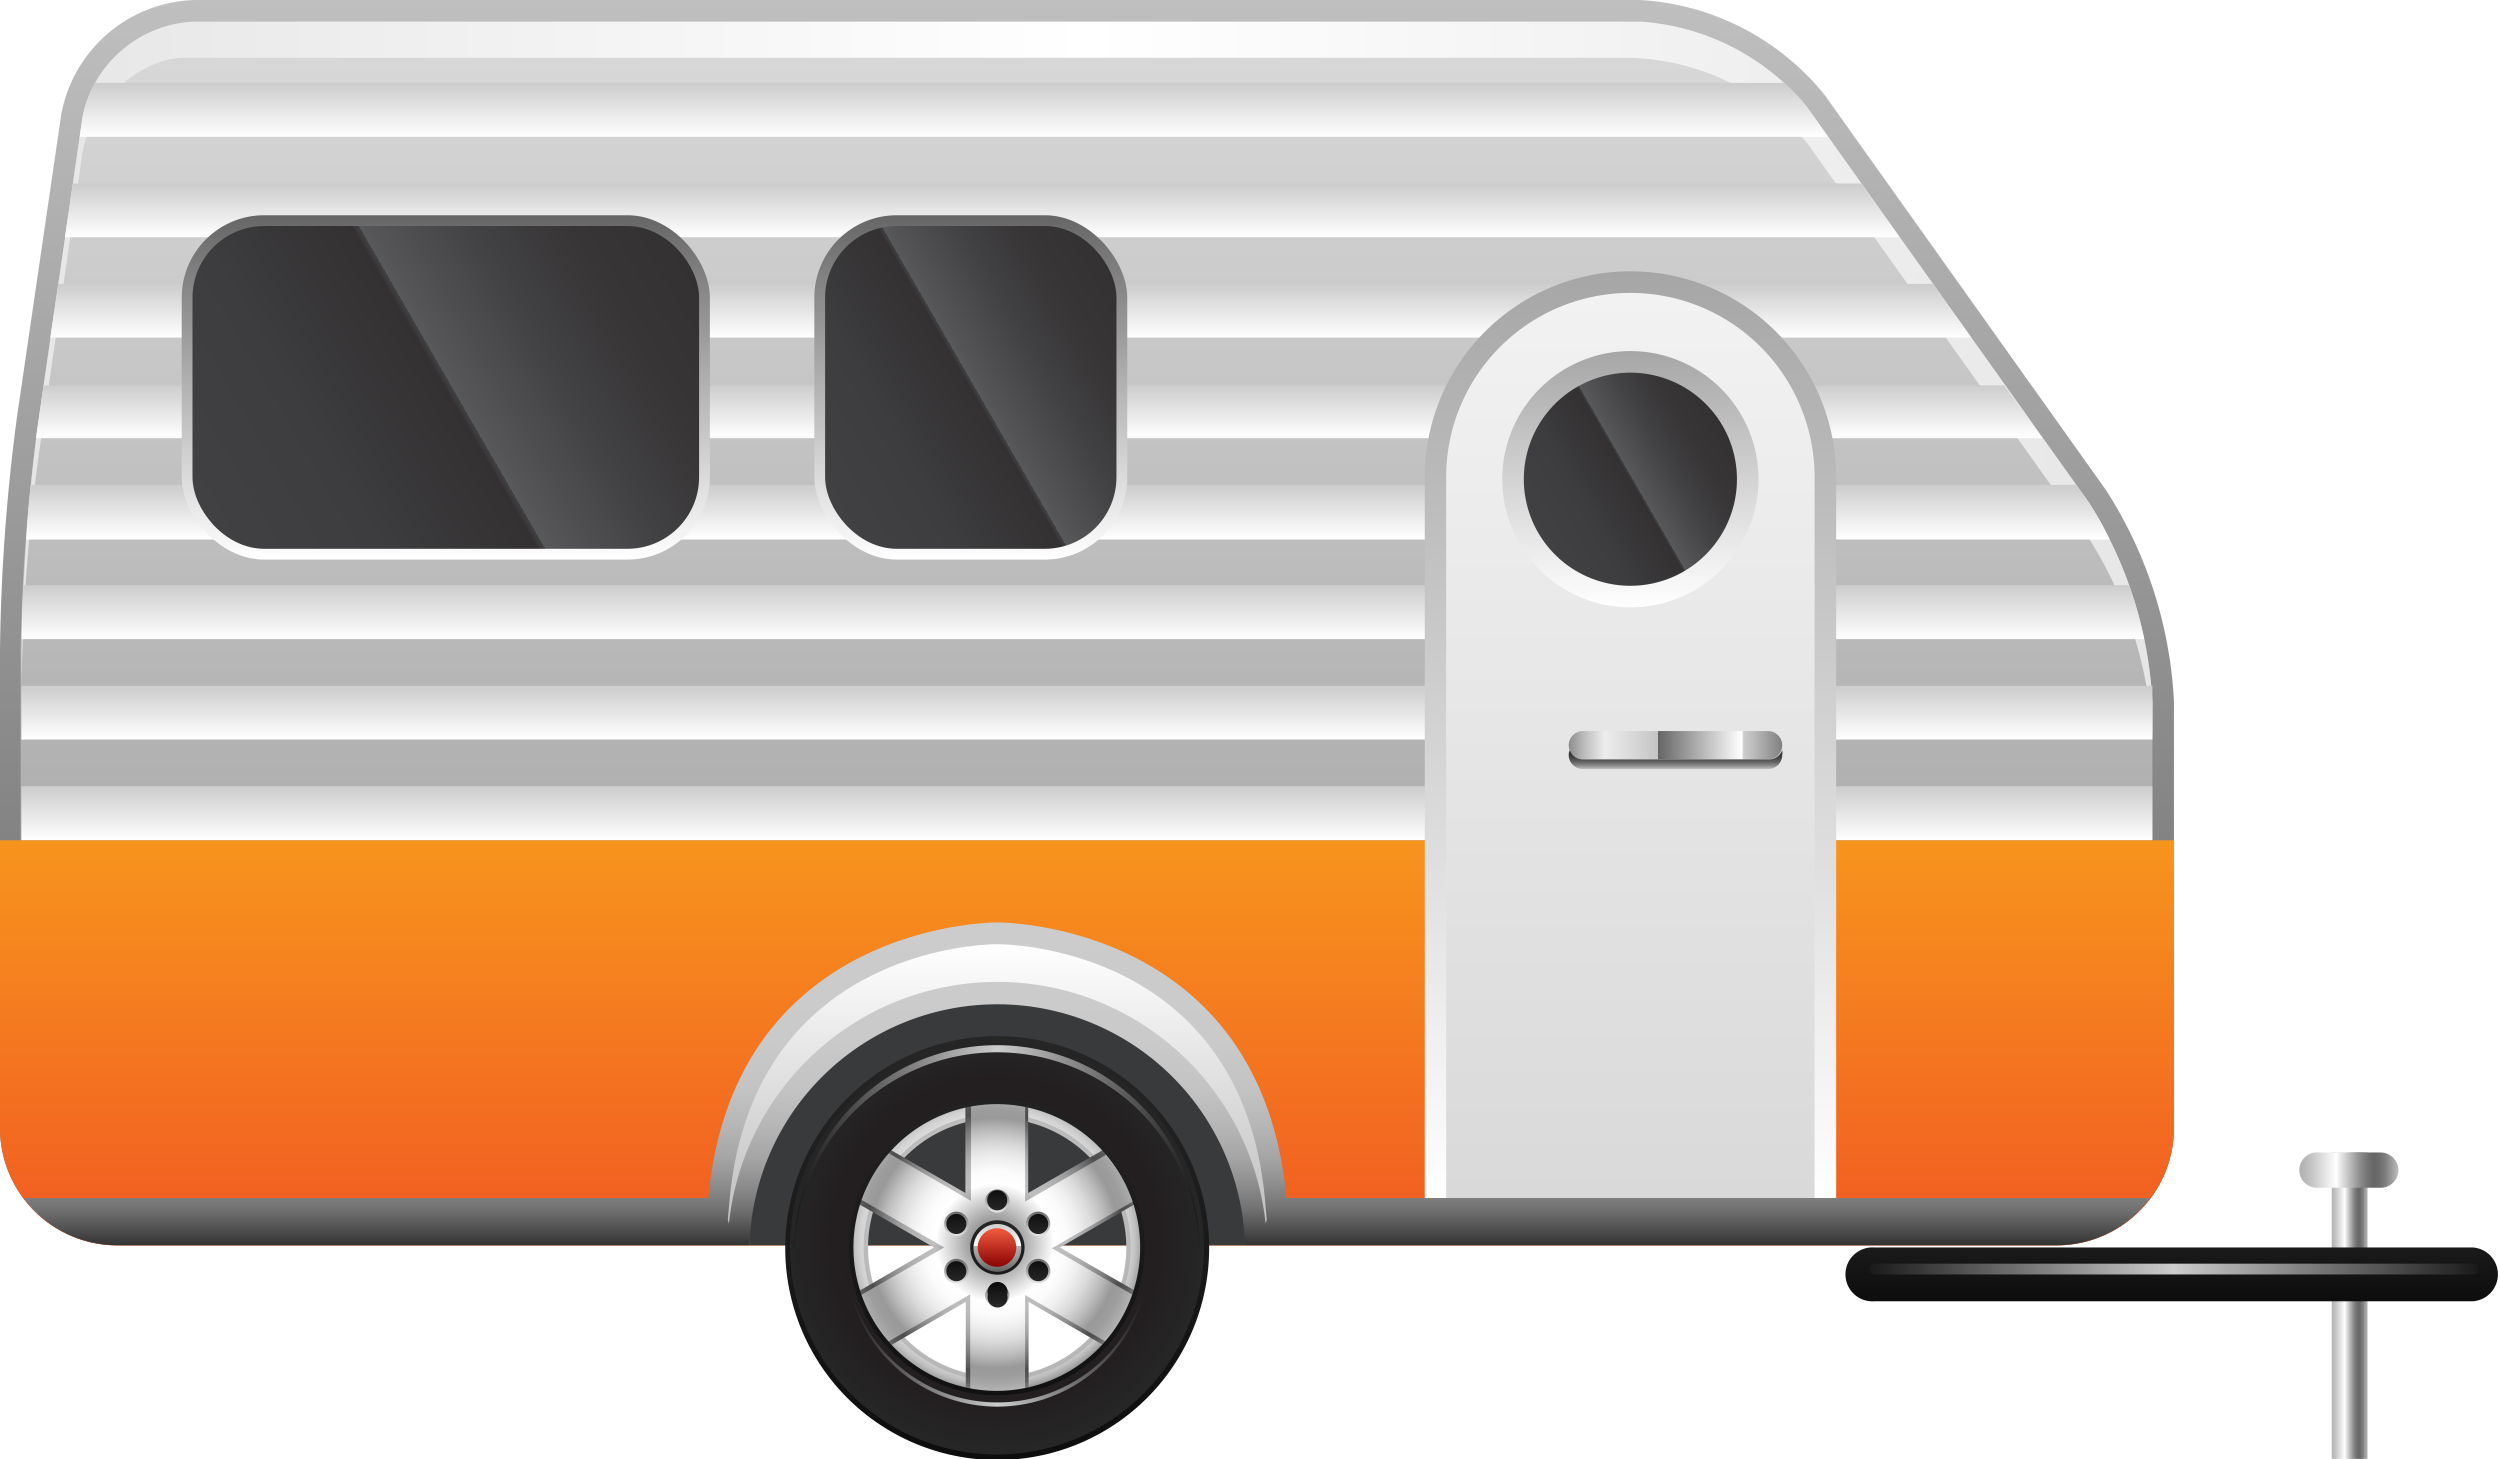
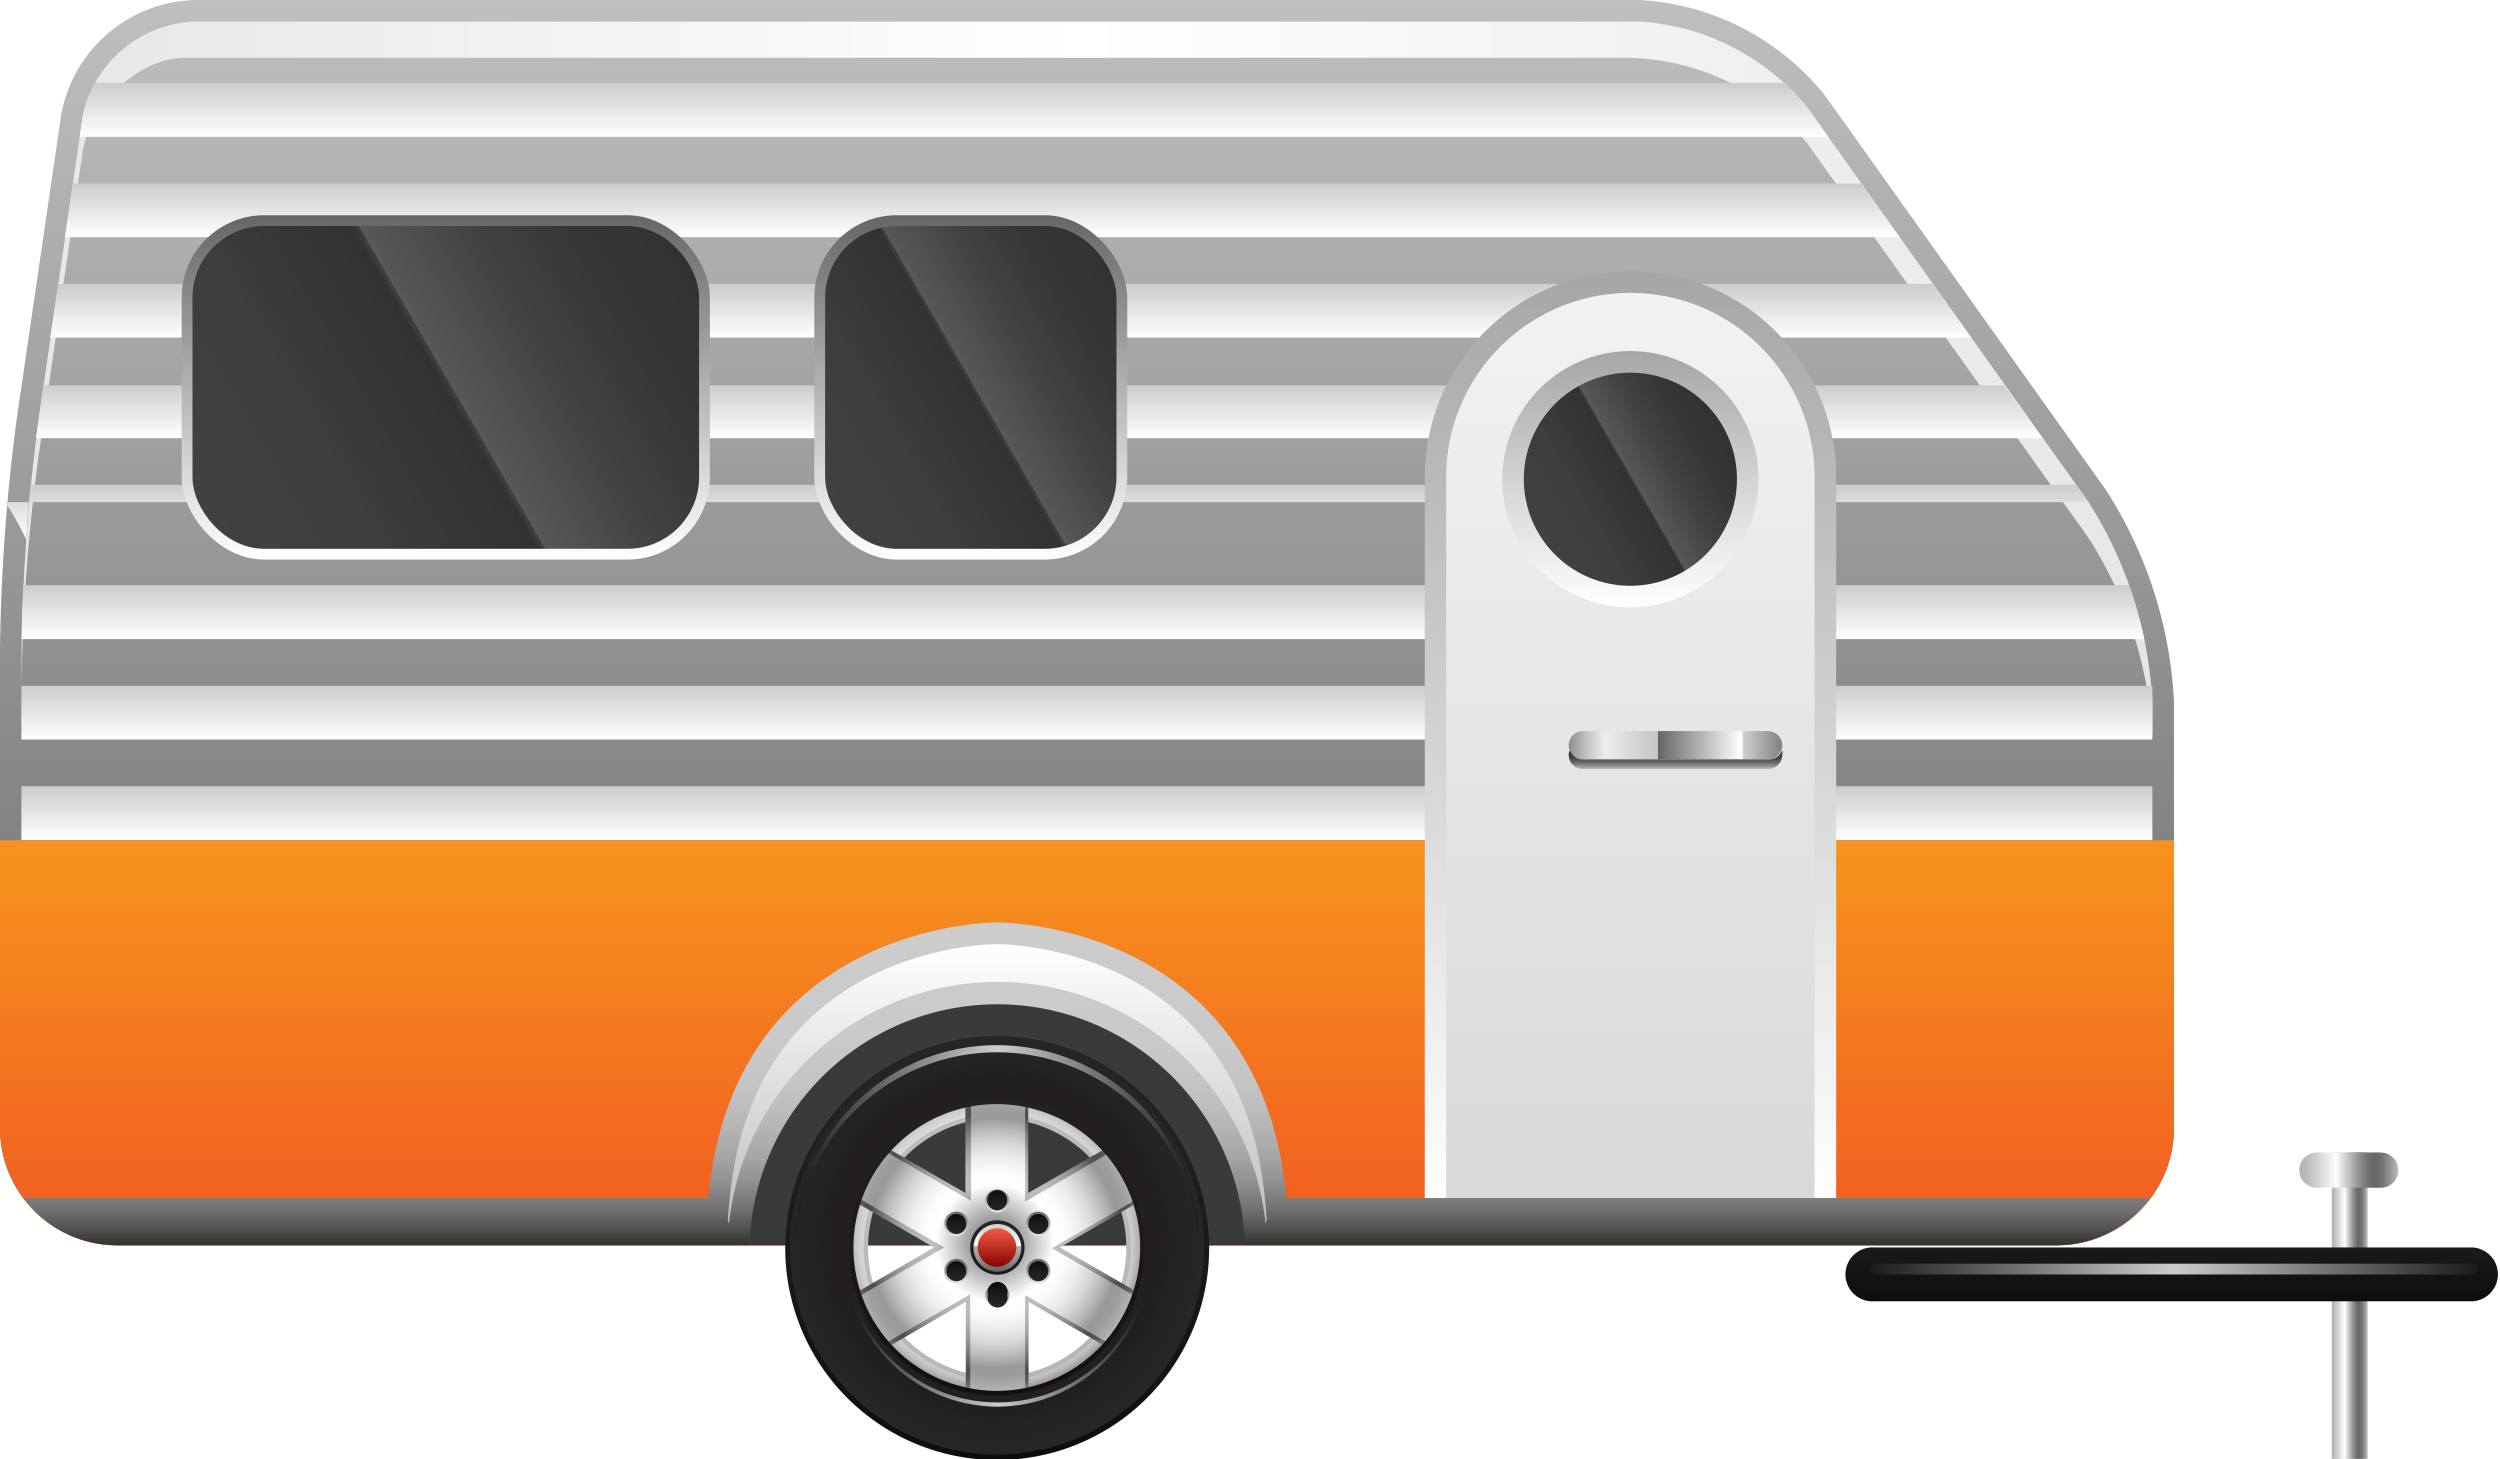
<svg xmlns="http://www.w3.org/2000/svg" xmlns:xlink="http://www.w3.org/1999/xlink" viewBox="0 0 129.74 75.72">
  <defs>
    <style>.cls-1{fill:url(#linear-gradient);}.cls-2{fill:url(#linear-gradient-2);}.cls-3{fill:url(#linear-gradient-3);}.cls-4{fill:url(#linear-gradient-4);}.cls-5{fill:url(#linear-gradient-5);}.cls-6{fill:url(#linear-gradient-6);}.cls-7{fill:url(#linear-gradient-7);}.cls-8{fill:url(#linear-gradient-8);}.cls-9{fill:url(#linear-gradient-9);}.cls-10{fill:url(#linear-gradient-10);}.cls-11{fill:url(#linear-gradient-11);}.cls-12{fill:url(#linear-gradient-12);}.cls-13{fill:url(#linear-gradient-13);}.cls-14{fill:url(#linear-gradient-14);}.cls-15{fill:url(#linear-gradient-15);}.cls-16{fill:url(#linear-gradient-16);}.cls-17{fill:url(#linear-gradient-17);}.cls-18{fill:url(#linear-gradient-18);}.cls-19{fill:url(#linear-gradient-19);}.cls-20{fill:#383a3c;}.cls-21{fill:url(#linear-gradient-20);}.cls-22{fill:url(#linear-gradient-21);}.cls-23{fill:url(#linear-gradient-22);}.cls-24{fill:url(#linear-gradient-23);}.cls-25{fill:url(#linear-gradient-24);}.cls-26{fill:url(#linear-gradient-25);}.cls-27{fill:url(#linear-gradient-26);}.cls-28{fill:url(#linear-gradient-27);}.cls-29{fill:url(#linear-gradient-28);}.cls-30{fill:url(#linear-gradient-29);}.cls-31{fill:url(#linear-gradient-30);}.cls-32{fill:url(#linear-gradient-31);}.cls-33{fill:url(#radial-gradient);}.cls-34{fill:url(#radial-gradient-2);}.cls-35{fill:url(#radial-gradient-3);}.cls-36{fill:url(#radial-gradient-4);}.cls-37{fill:url(#linear-gradient-32);}.cls-38{fill:url(#linear-gradient-33);}.cls-39{fill:url(#linear-gradient-34);}.cls-40{fill:url(#linear-gradient-35);}.cls-41{fill:url(#linear-gradient-36);}.cls-42{fill:url(#linear-gradient-37);}.cls-43{fill:url(#linear-gradient-38);}.cls-44{fill:url(#linear-gradient-39);}.cls-45{fill:url(#linear-gradient-40);}.cls-46{fill:url(#linear-gradient-41);}.cls-47{fill:url(#linear-gradient-42);}.cls-48{fill:url(#linear-gradient-43);}.cls-49{fill:url(#linear-gradient-44);}.cls-50{fill:url(#linear-gradient-45);}.cls-51{fill:url(#linear-gradient-46);}.cls-52{fill:none;}.cls-53{fill:url(#linear-gradient-47);}.cls-54{fill:url(#radial-gradient-5);}.cls-55{fill:url(#linear-gradient-48);}.cls-56{fill:url(#linear-gradient-49);}</style>
    <linearGradient id="linear-gradient" x1="121.01" y1="67.76" x2="122.87" y2="67.76" gradientUnits="userSpaceOnUse">
      <stop offset=".01" stop-color="#b3b3b3" />
      <stop offset=".11" stop-color="#c5c5c5" />
      <stop offset=".32" stop-color="#f5f5f5" />
      <stop offset=".36" stop-color="#fff" />
      <stop offset=".41" stop-color="#e6e6e6" />
      <stop offset=".53" stop-color="#afafaf" />
      <stop offset=".62" stop-color="#878787" />
      <stop offset=".7" stop-color="#6f6f6f" />
      <stop offset=".75" stop-color="#666" />
      <stop offset=".8" stop-color="#6c6c6c" />
      <stop offset=".86" stop-color="#7c7c7c" />
      <stop offset=".92" stop-color="#979797" />
      <stop offset="1" stop-color="#bdbdbd" />
      <stop offset="1" stop-color="#bfbfbf" />
    </linearGradient>
    <linearGradient id="linear-gradient-2" x1="119.41" y1="60.73" x2="124.47" y2="60.73" xlink:href="#linear-gradient" />
    <linearGradient id="linear-gradient-3" x1="112.82" y1="67.53" x2="112.82" y2="64.74" gradientUnits="userSpaceOnUse">
      <stop offset="0" stop-color="#0d0d0d" />
      <stop offset="1" stop-color="#1a1a1a" />
    </linearGradient>
    <linearGradient id="linear-gradient-4" x1="97.01" y1="65.86" x2="128.63" y2="65.86" gradientUnits="userSpaceOnUse">
      <stop offset="0" stop-color="#1a1a1a" />
      <stop offset=".5" stop-color="#ccc" />
      <stop offset="1" stop-color="#1a1a1a" />
    </linearGradient>
    <linearGradient id="linear-gradient-5" x1="56.41" y1="64.63" x2="56.41" gradientUnits="userSpaceOnUse">
      <stop offset="0" stop-color="#666" />
      <stop offset="1" stop-color="#bfbfbf" />
    </linearGradient>
    <linearGradient id="linear-gradient-6" x1="56.41" y1="63.51" x2="56.41" y2="1.12" gradientUnits="userSpaceOnUse">
      <stop offset="0" stop-color="#999" />
      <stop offset="1" stop-color="#d9d9d9" />
    </linearGradient>
    <linearGradient id="linear-gradient-7" x1="1.11" y1="19.7" x2="111.7" y2="19.7" gradientUnits="userSpaceOnUse">
      <stop offset="0" stop-color="#e6e6e6" />
      <stop offset=".5" stop-color="#fff" />
      <stop offset="1" stop-color="#e6e6e6" />
    </linearGradient>
    <linearGradient id="linear-gradient-8" x1="49.5" y1="7.1" x2="49.5" y2="4.3" gradientUnits="userSpaceOnUse">
      <stop offset="0" stop-color="#fff" />
      <stop offset="1" stop-color="#ccc" />
    </linearGradient>
    <linearGradient id="linear-gradient-9" x1="50.98" y1="12.31" x2="50.98" y2="9.52" xlink:href="#linear-gradient-8" />
    <linearGradient id="linear-gradient-10" x1="52.45" y1="17.52" x2="52.45" y2="14.73" xlink:href="#linear-gradient-8" />
    <linearGradient id="linear-gradient-11" x1="53.94" y1="22.74" x2="53.94" y2="19.95" xlink:href="#linear-gradient-8" />
    <linearGradient id="linear-gradient-12" x1="55.42" y1="27.95" x2="55.42" y2="25.16" xlink:href="#linear-gradient-8" />
    <linearGradient id="linear-gradient-13" x1="56.2" y1="33.17" x2="56.2" y2="30.37" xlink:href="#linear-gradient-8" />
    <linearGradient id="linear-gradient-14" x1="56.41" y1="38.38" x2="56.41" y2="35.59" xlink:href="#linear-gradient-8" />
    <linearGradient id="linear-gradient-15" x1="56.41" y1="43.59" x2="56.41" y2="40.8" xlink:href="#linear-gradient-8" />
    <linearGradient id="linear-gradient-16" x1="56.41" y1="48.81" x2="56.41" y2="46.01" xlink:href="#linear-gradient-8" />
    <linearGradient id="linear-gradient-17" x1="56.41" y1="54.02" x2="56.41" y2="51.23" xlink:href="#linear-gradient-8" />
    <linearGradient id="linear-gradient-18" x1="56.41" y1="59.23" x2="56.41" y2="56.44" xlink:href="#linear-gradient-8" />
    <linearGradient id="linear-gradient-19" x1="56.41" y1="64.63" x2="56.41" y2="43.61" gradientUnits="userSpaceOnUse">
      <stop offset="0" stop-color="#f15a22" />
      <stop offset="1" stop-color="#f7941d" />
    </linearGradient>
    <linearGradient id="linear-gradient-20" x1="56.41" y1="64.62" x2="56.41" y2="47.87" gradientUnits="userSpaceOnUse">
      <stop offset="0" stop-color="#333" />
      <stop offset=".05" stop-color="#505050" />
      <stop offset=".11" stop-color="#717171" />
      <stop offset=".19" stop-color="#8e8e8e" />
      <stop offset=".27" stop-color="#a5a5a5" />
      <stop offset=".37" stop-color="#b6b6b6" />
      <stop offset=".48" stop-color="#c3c3c3" />
      <stop offset=".64" stop-color="#cacaca" />
      <stop offset="1" stop-color="#ccc" />
    </linearGradient>
    <linearGradient id="linear-gradient-21" x1="51.75" y1="63.51" x2="51.75" y2="48.99" gradientUnits="userSpaceOnUse">
      <stop offset="0" stop-color="#bfbfbf" />
      <stop offset="1" stop-color="#fff" />
    </linearGradient>
    <linearGradient id="linear-gradient-22" x1="23.13" y1="29.04" x2="23.13" y2="11.17" gradientUnits="userSpaceOnUse">
      <stop offset="0" stop-color="#fff" />
      <stop offset="1" stop-color="#666" />
    </linearGradient>
    <linearGradient id="linear-gradient-23" x1="10.83" y1="27.21" x2="35.44" y2="13" gradientUnits="userSpaceOnUse">
      <stop offset="0" stop-color="#414042" />
      <stop offset=".25" stop-color="#3d3c3e" />
      <stop offset=".5" stop-color="#333132" />
      <stop offset=".5" stop-color="#373536" />
      <stop offset=".51" stop-color="#424143" />
      <stop offset=".51" stop-color="#555557" />
      <stop offset=".51" stop-color="#58595b" />
      <stop offset=".53" stop-color="#555557" />
      <stop offset=".69" stop-color="#424143" />
      <stop offset=".85" stop-color="#373536" />
      <stop offset="1" stop-color="#333132" />
    </linearGradient>
    <linearGradient id="linear-gradient-24" x1="50.38" y1="29.04" x2="50.38" y2="11.17" xlink:href="#linear-gradient-22" />
    <linearGradient id="linear-gradient-25" x1="42.26" y1="24.79" x2="58.49" y2="15.42" xlink:href="#linear-gradient-23" />
    <linearGradient id="linear-gradient-26" x1="84.61" y1="62.17" x2="84.61" y2="14.08" gradientUnits="userSpaceOnUse">
      <stop offset="0" stop-color="#fff" />
      <stop offset="1" stop-color="#a6a6a6" />
    </linearGradient>
    <linearGradient id="linear-gradient-27" x1="84.61" y1="62.17" x2="84.61" y2="15.2" gradientUnits="userSpaceOnUse">
      <stop offset="0" stop-color="#d9d9d9" />
      <stop offset="1" stop-color="#f2f2f2" />
    </linearGradient>
    <linearGradient id="linear-gradient-28" x1="84.61" y1="31.52" x2="84.61" y2="18.23" xlink:href="#linear-gradient-26" />
    <linearGradient id="linear-gradient-29" x1="79.82" y1="27.64" x2="89.4" y2="22.11" xlink:href="#linear-gradient-23" />
    <linearGradient id="linear-gradient-30" x1="81.41" y1="38.67" x2="92.49" y2="38.67" gradientUnits="userSpaceOnUse">
      <stop offset="0" stop-color="#8c8c8c" />
      <stop offset=".07" stop-color="#bbb" />
      <stop offset=".14" stop-color="#dfdfdf" />
      <stop offset=".17" stop-color="#ededed" />
      <stop offset=".42" stop-color="#c4c4c4" />
      <stop offset=".42" stop-color="#666" />
      <stop offset=".81" stop-color="#fff" />
      <stop offset=".82" stop-color="#ccc" />
      <stop offset=".86" stop-color="#bebebe" />
      <stop offset="1" stop-color="gray" />
    </linearGradient>
    <linearGradient id="linear-gradient-31" x1="86.95" y1="39.91" x2="86.95" y2="38.93" gradientUnits="userSpaceOnUse">
      <stop offset="0" stop-color="#bfbfbf" />
      <stop offset=".04" stop-color="#b3b3b3" />
      <stop offset=".18" stop-color="#8c8c8c" />
      <stop offset=".33" stop-color="#6c6c6c" />
      <stop offset=".48" stop-color="#535353" />
      <stop offset=".64" stop-color="#414141" />
      <stop offset=".81" stop-color="#363636" />
      <stop offset="1" stop-color="#333" />
    </linearGradient>
    <radialGradient id="radial-gradient" cx="30.32" cy="58.63" r="4.62" gradientTransform="matrix(1.71 0 0 1.71 -.2 -35.75)" gradientUnits="userSpaceOnUse">
      <stop offset=".6" stop-color="#bfbfbf" />
      <stop offset=".82" stop-color="#bdbdbd" />
      <stop offset=".9" stop-color="#b6b6b6" />
      <stop offset=".95" stop-color="#ababab" />
      <stop offset="1" stop-color="#9a9a9a" />
      <stop offset="1" stop-color="#999" />
    </radialGradient>
    <radialGradient id="radial-gradient-2" cx="30.31" cy="58.63" r="4.49" gradientTransform="matrix(1.71 0 0 1.71 -.2 -35.75)" gradientUnits="userSpaceOnUse">
      <stop offset=".6" stop-color="#e6e6e6" />
      <stop offset=".79" stop-color="#e4e4e4" />
      <stop offset=".86" stop-color="#ddd" />
      <stop offset=".91" stop-color="#d2d2d2" />
      <stop offset=".95" stop-color="#c1c1c1" />
      <stop offset=".98" stop-color="#ababab" />
      <stop offset="1" stop-color="#999" />
    </radialGradient>
    <radialGradient id="radial-gradient-3" cx="30.31" cy="58.63" r="4.62" gradientTransform="matrix(1.71 0 0 1.71 -.2 -35.75)" gradientUnits="userSpaceOnUse">
      <stop offset="0" stop-color="#404040" />
      <stop offset=".08" stop-color="#525252" />
      <stop offset=".23" stop-color="#828282" />
      <stop offset=".4" stop-color="#bfbfbf" />
      <stop offset=".48" stop-color="#bbb" />
      <stop offset=".57" stop-color="#aeaeae" />
      <stop offset=".65" stop-color="#9a9a9a" />
      <stop offset=".74" stop-color="#7d7d7d" />
      <stop offset=".83" stop-color="#585858" />
      <stop offset=".85" stop-color="#4d4d4d" />
      <stop offset=".89" stop-color="#515151" />
      <stop offset=".93" stop-color="#5e5e5e" />
      <stop offset=".96" stop-color="#727272" />
      <stop offset="1" stop-color="#8c8c8c" />
    </radialGradient>
    <radialGradient id="radial-gradient-4" cx="30.31" cy="58.63" r="4.47" gradientTransform="matrix(1.71 0 0 1.71 -.2 -35.75)" gradientUnits="userSpaceOnUse">
      <stop offset="0" stop-color="#666" />
      <stop offset=".06" stop-color="#787878" />
      <stop offset=".19" stop-color="#a8a8a8" />
      <stop offset=".38" stop-color="#f5f5f5" />
      <stop offset=".4" stop-color="#fff" />
      <stop offset=".49" stop-color="#fbfbfb" />
      <stop offset=".58" stop-color="#eee" />
      <stop offset=".67" stop-color="#dadada" />
      <stop offset=".76" stop-color="#bdbdbd" />
      <stop offset=".85" stop-color="#999" />
      <stop offset=".91" stop-color="#9d9d9d" />
      <stop offset=".97" stop-color="#aaa" />
      <stop offset="1" stop-color="#b3b3b3" />
    </radialGradient>
    <linearGradient id="linear-gradient-32" x1="51.75" y1="66.15" x2="51.75" y2="63.33" gradientUnits="userSpaceOnUse">
      <stop offset="0" stop-color="#1a1a1a" />
      <stop offset="1" stop-color="#262626" />
    </linearGradient>
    <linearGradient id="linear-gradient-33" x1="51.76" y1="65.98" x2="51.76" y2="63.5" gradientUnits="userSpaceOnUse">
      <stop offset="0" stop-color="#666" />
      <stop offset=".3" stop-color="#999" />
      <stop offset=".42" stop-color="#a5a5a5" />
      <stop offset=".53" stop-color="#b3b3b3" />
      <stop offset=".53" stop-color="#bfbfbf" />
      <stop offset=".54" stop-color="#dfdfdf" />
      <stop offset=".54" stop-color="#fff" />
      <stop offset="1" stop-color="#ccc" />
    </linearGradient>
    <linearGradient id="linear-gradient-34" x1="51.75" y1="65.73" x2="51.75" y2="63.75" gradientUnits="userSpaceOnUse">
      <stop offset="0" stop-color="#8b0304" />
      <stop offset="1" stop-color="#f15b40" />
    </linearGradient>
    <linearGradient id="linear-gradient-35" x1="51.75" y1="62.93" x2="51.75" y2="61.66" gradientUnits="userSpaceOnUse">
      <stop offset="0" stop-color="#e6e6e6" />
      <stop offset="1" stop-color="#666" />
    </linearGradient>
    <linearGradient id="linear-gradient-36" x1="51.75" y1="62.81" x2="51.75" y2="61.77" gradientUnits="userSpaceOnUse">
      <stop offset="0" stop-color="#262626" />
      <stop offset=".56" stop-color="#1a1a1a" />
      <stop offset="1" stop-color="#0d0d0d" />
    </linearGradient>
    <linearGradient id="linear-gradient-37" x1="51.75" y1="67.83" x2="51.75" y2="66.56" xlink:href="#linear-gradient-35" />
    <linearGradient id="linear-gradient-38" x1="51.75" y1="67.71" x2="51.75" y2="66.67" xlink:href="#linear-gradient-36" />
    <linearGradient id="linear-gradient-39" x1="49.63" y1="64.15" x2="49.63" y2="62.88" xlink:href="#linear-gradient-35" />
    <linearGradient id="linear-gradient-40" x1="57.14" y1="243.72" x2="58.18" y2="243.72" gradientTransform="rotate(-90 -36.45 157.63)" xlink:href="#linear-gradient-36" />
    <linearGradient id="linear-gradient-41" x1="53.88" y1="66.6" x2="53.88" y2="65.33" xlink:href="#linear-gradient-35" />
    <linearGradient id="linear-gradient-42" x1="61.07" y1="249.67" x2="62.11" y2="249.67" gradientTransform="rotate(-90 -34.12 161.67)" xlink:href="#linear-gradient-36" />
    <linearGradient id="linear-gradient-43" x1="49.63" y1="66.6" x2="49.63" y2="65.33" xlink:href="#linear-gradient-35" />
    <linearGradient id="linear-gradient-44" x1="61.07" y1="243.59" x2="62.11" y2="243.59" gradientTransform="rotate(-90 -33.205 160.755)" xlink:href="#linear-gradient-36" />
    <linearGradient id="linear-gradient-45" x1="53.88" y1="64.15" x2="53.88" y2="62.88" xlink:href="#linear-gradient-35" />
    <linearGradient id="linear-gradient-46" x1="57.14" y1="249.54" x2="58.18" y2="249.54" gradientTransform="rotate(-90 -37.245 158.425)" xlink:href="#linear-gradient-36" />
    <linearGradient id="linear-gradient-47" x1="51.75" y1="75.72" x2="51.75" y2="53.77" gradientUnits="userSpaceOnUse">
      <stop offset="0" stop-color="#0d0d0d" />
      <stop offset="1" stop-color="#262626" />
    </linearGradient>
    <radialGradient id="radial-gradient-5" cx="30.32" cy="58.63" r="6.26" gradientTransform="matrix(1.71 0 0 1.71 -.2 -35.75)" gradientUnits="userSpaceOnUse">
      <stop offset=".8" stop-color="#231f20" />
      <stop offset="1" stop-color="#262626" />
    </radialGradient>
    <linearGradient id="linear-gradient-48" x1="41.26" y1="59.58" x2="62.25" y2="59.58" xlink:href="#linear-gradient-4" />
    <linearGradient id="linear-gradient-49" x1="43.88" y1="68.98" x2="59.63" y2="68.98" xlink:href="#linear-gradient-4" />
  </defs>
  <g id="Layer_2" data-name="Layer 2">
    <g id="Layer_1-2" data-name="Layer 1">
      <path class="cls-1" d="M121.01 59.81h1.86v15.9h-1.86z" />
      <path class="cls-2" d="M124.47 60.73a.92.92 0 0 1-.93.91h-3.2a.92.92 0 1 1 0-1.83h3.2a.93.93 0 0 1 .93.92z" />
      <path class="cls-3" d="M128.35 67.53H97.29a1.4 1.4 0 1 1 0-2.79h31.06a1.4 1.4 0 0 1 0 2.79z" />
      <path class="cls-4" d="M97.29 66.14a.28.28 0 0 1-.28-.28.27.27 0 0 1 .28-.28h31.06a.28.28 0 0 1 .28.28.29.29 0 0 1-.28.28z" />
      <path class="cls-5" d="M94.7 4.94A13.29 13.29 0 0 0 85.11 0h-75a7.25 7.25 0 0 0-6.94 6L.88 21.65A99.71 99.71 0 0 0 0 33.73v24.82a6.09 6.09 0 0 0 6.07 6.08h100.68a6.09 6.09 0 0 0 6.07-6.07V36.43a22.3 22.3 0 0 0-3.53-11z" />
-       <path class="cls-6" d="M6.07 63.51a5 5 0 0 1-5-5V33.73A98.49 98.49 0 0 1 2 21.82L4.27 6.17a6.17 6.17 0 0 1 5.85-5h75a12.24 12.24 0 0 1 8.68 4.42l14.59 20.47a21.34 21.34 0 0 1 3.31 10.37v22.12a5 5 0 0 1-5 5z" />
      <path class="cls-7" d="M108.39 26.06L93.8 5.59a12.24 12.24 0 0 0-8.69-4.47h-75a6.17 6.17 0 0 0-5.84 5.05L2 21.82a98.49 98.49 0 0 0-.88 11.91v1.86A98.49 98.49 0 0 1 2 23.68L4.27 8c.4-2.74 3.08-5 5.27-5h75a12.44 12.44 0 0 1 9.26 4.45l14.59 20.47a21.34 21.34 0 0 1 3.31 10.37v-1.86a21.34 21.34 0 0 0-3.31-10.37z" />
      <path class="cls-8" d="M93.8 5.59a9 9 0 0 0-1.2-1.29H4.93a5.5 5.5 0 0 0-.66 1.87l-.13.93h90.73z" />
      <path class="cls-9" d="M96.59 9.52H3.78l-.41 2.79h95.21l-1.99-2.79z" />
      <path class="cls-10" d="M100.31 14.73H3.02l-.41 2.79h99.69l-1.99-2.79z" />
      <path class="cls-11" d="M104 20H2.26L2 21.82c-.05.28-.09.6-.13.92H106z" />
-       <path class="cls-12" d="M108.39 26.06l-.65-.9H1.59c-.09.91-.17 1.84-.23 2.84h108.12a15 15 0 0 0-1.09-1.94z" />
+       <path class="cls-12" d="M108.39 26.06l-.65-.9H1.59c-.09.91-.17 1.84-.23 2.84a15 15 0 0 0-1.09-1.94z" />
      <path class="cls-13" d="M110.49 30.37H1.21c-.05 1-.08 1.95-.09 2.8h110.16a24.45 24.45 0 0 0-.79-2.8z" />
      <path class="cls-14" d="M111.7 36.43v-.84H1.11v2.79H111.7z" />
      <path class="cls-15" d="M1.11 40.8H111.7v2.8H1.11z" />
      <path class="cls-16" d="M1.11 46.01H111.7v2.79H1.11z" />
      <path class="cls-17" d="M1.11 51.23H111.7v2.79H1.11z" />
      <path class="cls-18" d="M1.11 58.55a4.89 4.89 0 0 0 .07.68h110.45a5.05 5.05 0 0 0 .07-.68v-2.11H1.11z" />
      <path class="cls-19" d="M0 43.61v14.94a6.09 6.09 0 0 0 6.07 6.08h100.68a6.09 6.09 0 0 0 6.07-6.07V43.61z" />
      <path class="cls-20" d="M64.61 64.62a12.86 12.86 0 1 0-25.71 0z" />
      <path class="cls-21" d="M66.76 62.17c-1.32-14.39-15-14.3-15-14.3s-13.68-.09-15 14.3H1.23a6 6 0 0 0 4.84 2.45H38.9a12.86 12.86 0 0 1 25.71 0h42.14a6 6 0 0 0 4.83-2.45z" />
      <path class="cls-22" d="M65.65 62.28C64.45 49.14 52.28 49 51.75 49s-12.69.15-13.89 13.29l-.09 1 .06.22a14 14 0 0 1 27.85 0l.06-.22z" />
      <rect class="cls-23" x="9.43" y="11.17" width="27.41" height="17.87" rx="4.28" />
      <rect class="cls-24" x="9.99" y="11.73" width="26.29" height="16.75" rx="3.72" />
      <rect class="cls-25" x="42.26" y="11.17" width="16.24" height="17.87" rx="4.28" />
      <rect class="cls-26" x="42.82" y="11.73" width="15.12" height="16.75" rx="3.72" />
      <path class="cls-27" d="M84.61 14.08a10.68 10.68 0 0 0-10.67 10.68v37.41h21.35V24.76a10.68 10.68 0 0 0-10.68-10.68z" />
      <path class="cls-28" d="M75.05 62.17V24.76a9.56 9.56 0 0 1 19.12 0v37.41z" />
      <path class="cls-29" d="M84.61 31.52a6.65 6.65 0 1 1 6.65-6.65 6.65 6.65 0 0 1-6.65 6.65z" />
      <path class="cls-30" d="M90.14 24.87a5.53 5.53 0 1 0-5.53 5.53 5.53 5.53 0 0 0 5.53-5.53z" />
      <path class="cls-31" d="M92.49 38.67a.74.74 0 0 1-.74.74h-9.6a.74.74 0 0 1-.74-.74.74.74 0 0 1 .74-.73h9.6a.74.74 0 0 1 .74.73z" />
      <path class="cls-32" d="M91.75 39.41h-9.6a.72.72 0 0 1-.68-.48.51.51 0 0 0-.06.25.73.73 0 0 0 .74.73h9.6a.73.73 0 0 0 .74-.73.66.66 0 0 0 0-.25.74.74 0 0 1-.74.48z" />
      <path class="cls-33" d="M51.75 56.82a7.93 7.93 0 1 0 7.93 7.92 7.93 7.93 0 0 0-7.93-7.92zm0 14.62a6.7 6.7 0 1 1 6.7-6.7 6.7 6.7 0 0 1-6.7 6.7z" />
      <path class="cls-34" d="M51.75 57.05a7.7 7.7 0 1 0 7.7 7.69 7.69 7.69 0 0 0-7.7-7.69zm0 14.62a6.93 6.93 0 1 1 6.93-6.93 6.94 6.94 0 0 1-6.93 6.93z" />
      <path class="cls-35" d="M59.45 67.3L55 64.74l4.43-2.56a8.11 8.11 0 0 0-1.63-2.82l-4.44 2.55v-5.14a7.91 7.91 0 0 0-1.63-.16 8 8 0 0 0-1.63.16v5.14l-4.43-2.55a8.11 8.11 0 0 0-1.63 2.82l4.43 2.56-4.41 2.56a8.25 8.25 0 0 0 1.63 2.83l4.43-2.57v5.15a8.05 8.05 0 0 0 1.63.17 7.9 7.9 0 0 0 1.63-.17v-5.15l4.44 2.57a8.25 8.25 0 0 0 1.63-2.83z" />
      <path class="cls-36" d="M51.75 72.65a8.29 8.29 0 0 1-1.4-.13v-5.35l-4.61 2.66a8 8 0 0 1-1.4-2.43L49 64.74l-4.62-2.66a8 8 0 0 1 1.4-2.43l4.61 2.67V57a8.29 8.29 0 0 1 2.81 0v5.36l4.61-2.67a8 8 0 0 1 1.4 2.42l-4.62 2.67 4.62 2.66a8 8 0 0 1-1.4 2.43l-4.61-2.66v5.35a8.22 8.22 0 0 1-1.45.09z" />
      <path class="cls-37" d="M51.75 66.15a1.41 1.41 0 1 1 1.42-1.41 1.41 1.41 0 0 1-1.42 1.41z" />
      <path class="cls-38" d="M51.75 66A1.24 1.24 0 1 1 53 64.74 1.24 1.24 0 0 1 51.75 66z" />
      <path class="cls-39" d="M52.74 64.74a1 1 0 1 0-1 1 1 1 0 0 0 1-1z" />
      <path class="cls-40" d="M51.75 62.93a.64.64 0 0 1-.63-.64.64.64 0 0 1 1.27 0 .64.64 0 0 1-.64.64z" />
      <path class="cls-41" d="M52.27 62.29a.52.52 0 1 0-.52.52.52.52 0 0 0 .52-.52z" />
      <path class="cls-42" d="M51.75 67.83a.64.64 0 0 1-.63-.64.64.64 0 0 1 1.27 0 .64.64 0 0 1-.64.64z" />
      <path class="cls-43" d="M52.27 67.19a.52.52 0 1 0-1 0 .52.52 0 1 0 1 0z" />
      <path class="cls-44" d="M49.63 64.15a.63.63 0 0 1-.63-.63.64.64 0 0 1 .63-.64.64.64 0 0 1 .64.64.64.64 0 0 1-.64.63z" />
      <path class="cls-45" d="M49.63 63a.52.52 0 1 0 .52.52.52.52 0 0 0-.52-.52z" />
      <path class="cls-46" d="M53.88 66.6a.64.64 0 0 1-.64-.63.64.64 0 0 1 .64-.64.64.64 0 0 1 .63.64.63.63 0 0 1-.63.63z" />
      <path class="cls-47" d="M53.88 65.45a.52.52 0 0 0-.52.52.52.52 0 0 0 .52.52.53.53 0 0 0 .52-.49.52.52 0 0 0-.52-.55z" />
      <path class="cls-48" d="M49.63 66.6a.67.67 0 0 1-.45-.18.65.65 0 0 1 0-.9.64.64 0 0 1 .45-.19.64.64 0 0 1 .64.64.64.64 0 0 1-.64.63z" />
      <path class="cls-49" d="M49.63 65.45a.52.52 0 0 0-.52.52.53.53 0 0 0 .52.52.52.52 0 0 0 .52-.52.52.52 0 0 0-.52-.52z" />
      <path class="cls-50" d="M53.88 64.15a.64.64 0 0 1-.64-.63.64.64 0 0 1 .64-.64.64.64 0 0 1 .45.19.64.64 0 0 1-.45 1.08z" />
      <path class="cls-51" d="M53.88 63a.52.52 0 1 0 .52.52.52.52 0 0 0-.52-.52z" />
      <path class="cls-52" d="M51.75 57.3a7.44 7.44 0 1 0 7.42 7.44 7.44 7.44 0 0 0-7.42-7.44z" />
      <path class="cls-53" d="M51.75 53.77a11 11 0 1 0 11 11 11 11 0 0 0-11-11zm0 18.41a7.44 7.44 0 1 1 7.42-7.44 7.44 7.44 0 0 1-7.42 7.44z" />
      <path class="cls-52" d="M51.75 57.07a7.67 7.67 0 1 0 7.65 7.67 7.66 7.66 0 0 0-7.65-7.67z" />
      <path class="cls-54" d="M51.75 54a10.74 10.74 0 1 0 10.73 10.74A10.73 10.73 0 0 0 51.75 54zm0 18.41a7.67 7.67 0 1 1 7.65-7.67 7.66 7.66 0 0 1-7.65 7.67z" />
      <path class="cls-55" d="M51.75 54.61a10.51 10.51 0 0 1 10.49 10.32v-.19a10.5 10.5 0 1 0-21 0v.19a10.51 10.51 0 0 1 10.51-10.32z" />
      <path class="cls-56" d="M51.75 73a7.89 7.89 0 0 0 7.88-7.9v-.19a7.87 7.87 0 0 1-15.74 0v.19a7.89 7.89 0 0 0 7.86 7.9z" />
    </g>
  </g>
</svg>